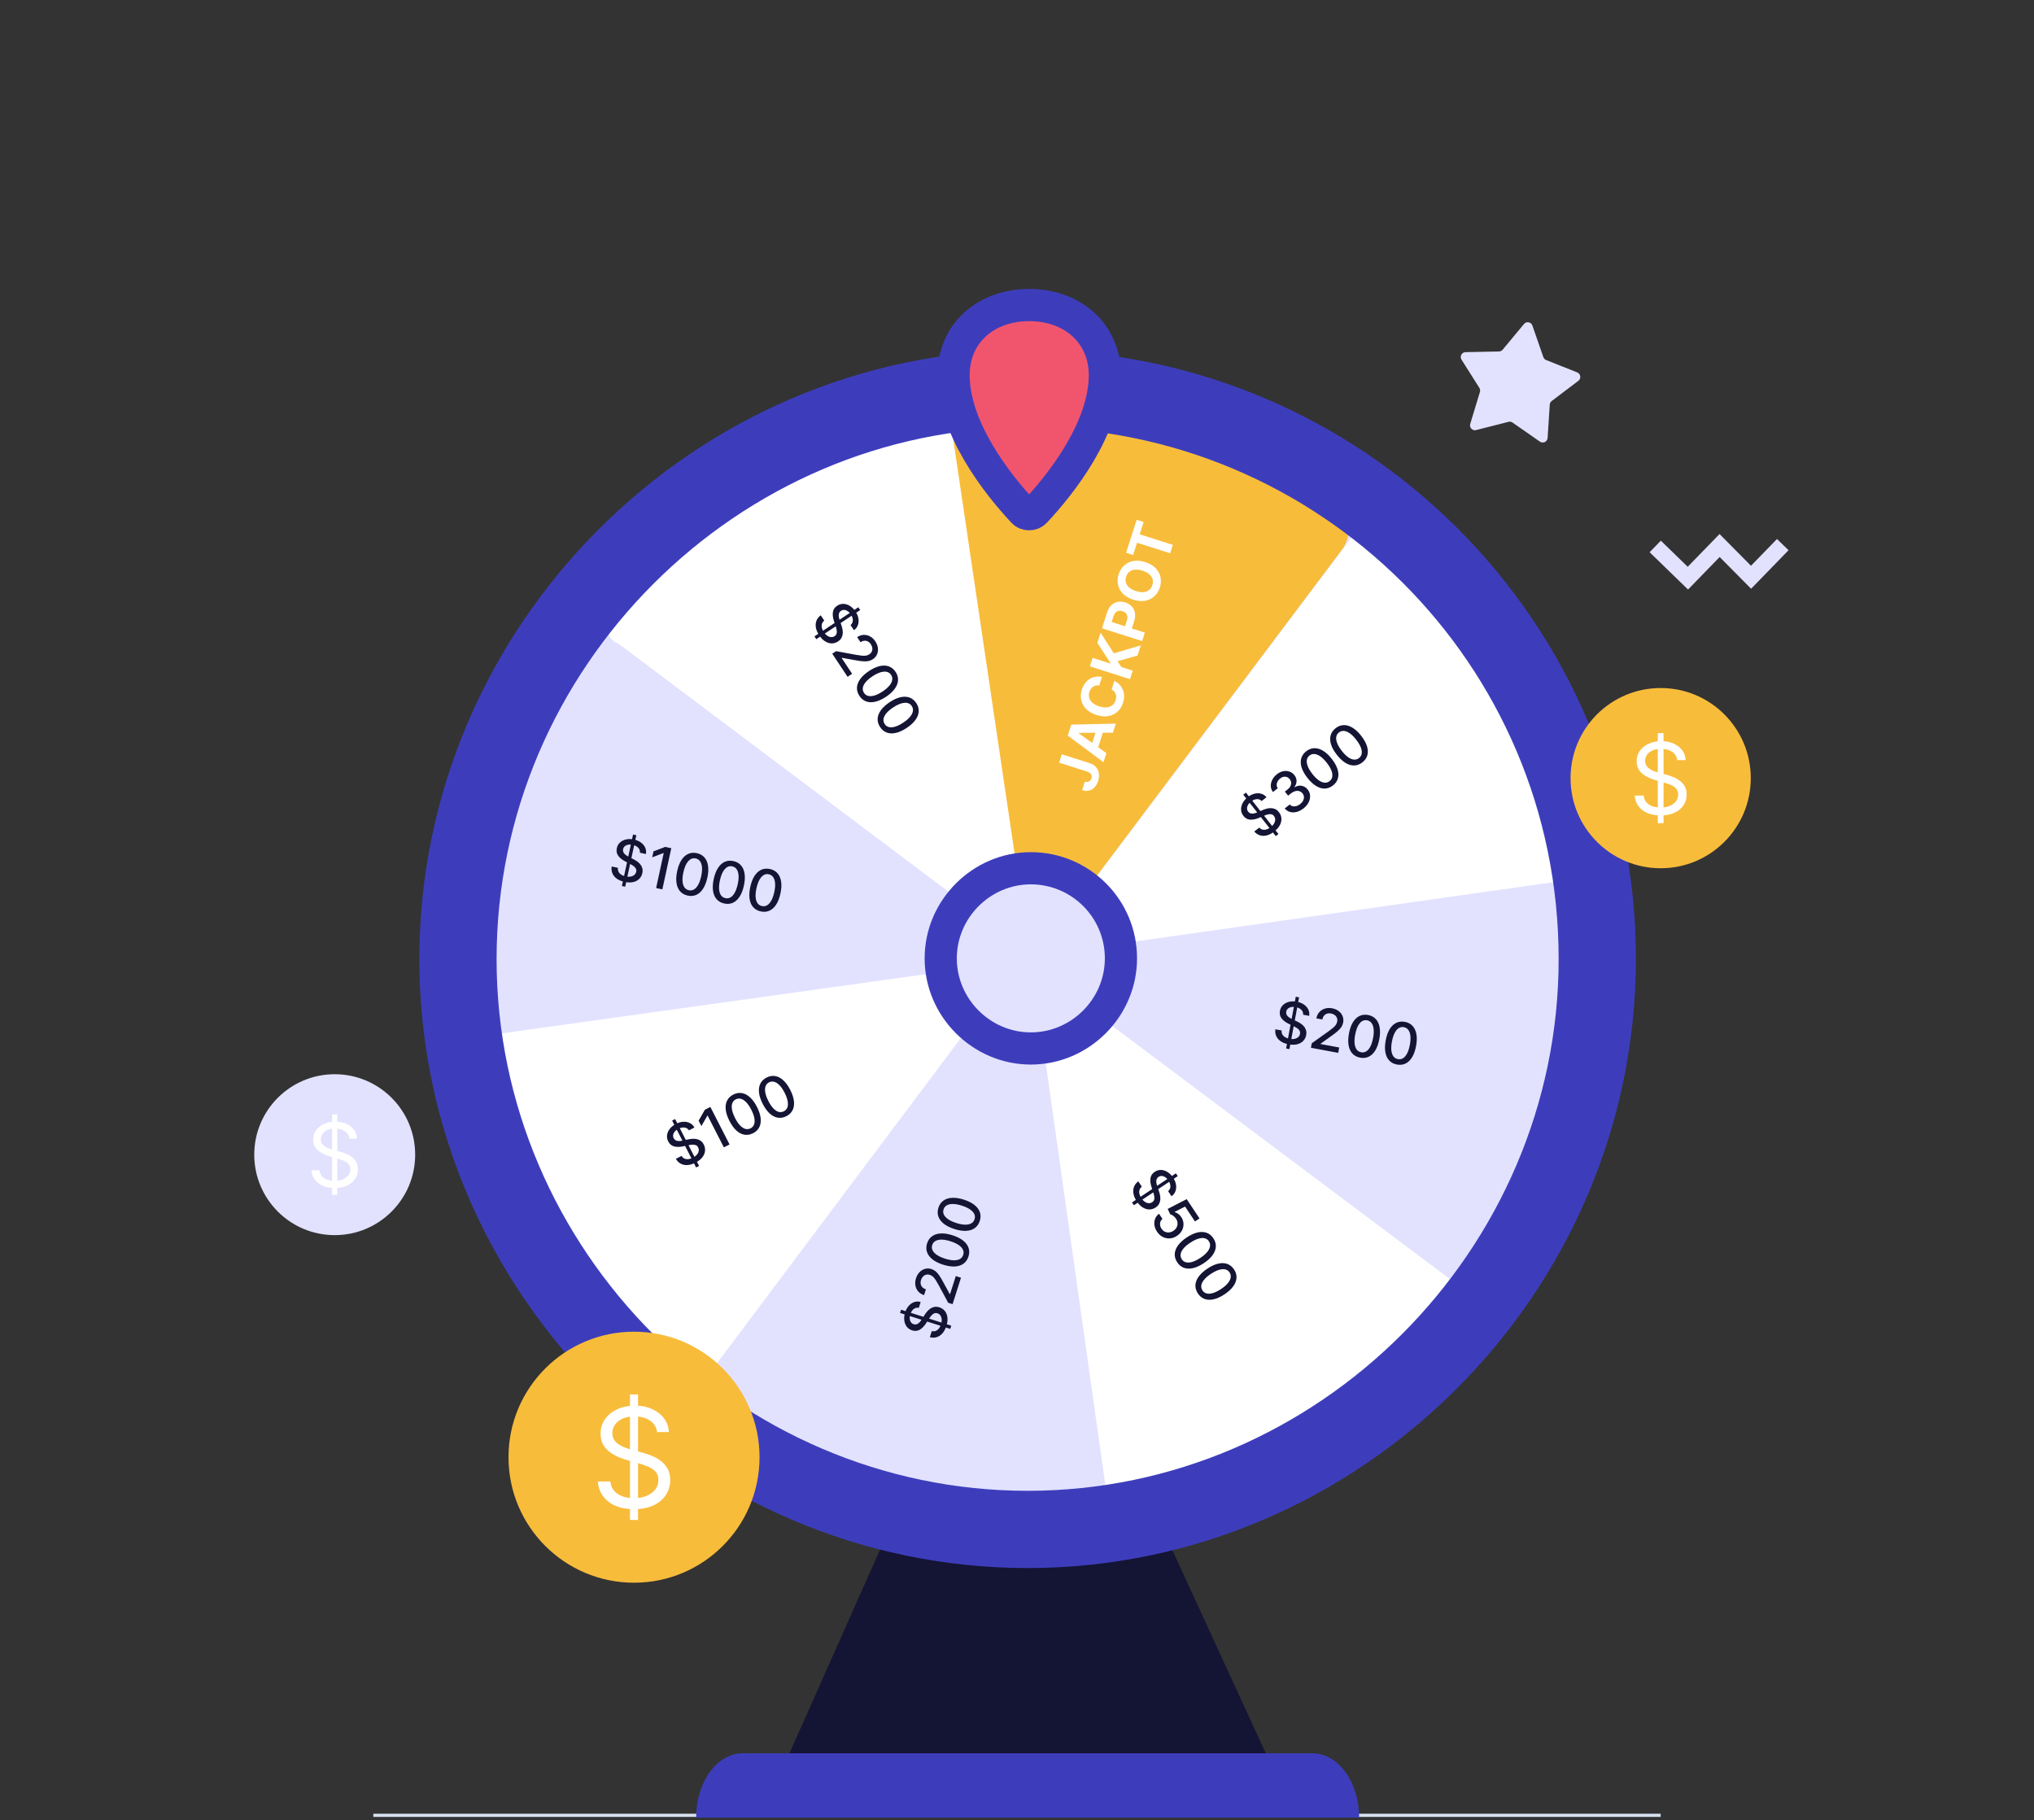
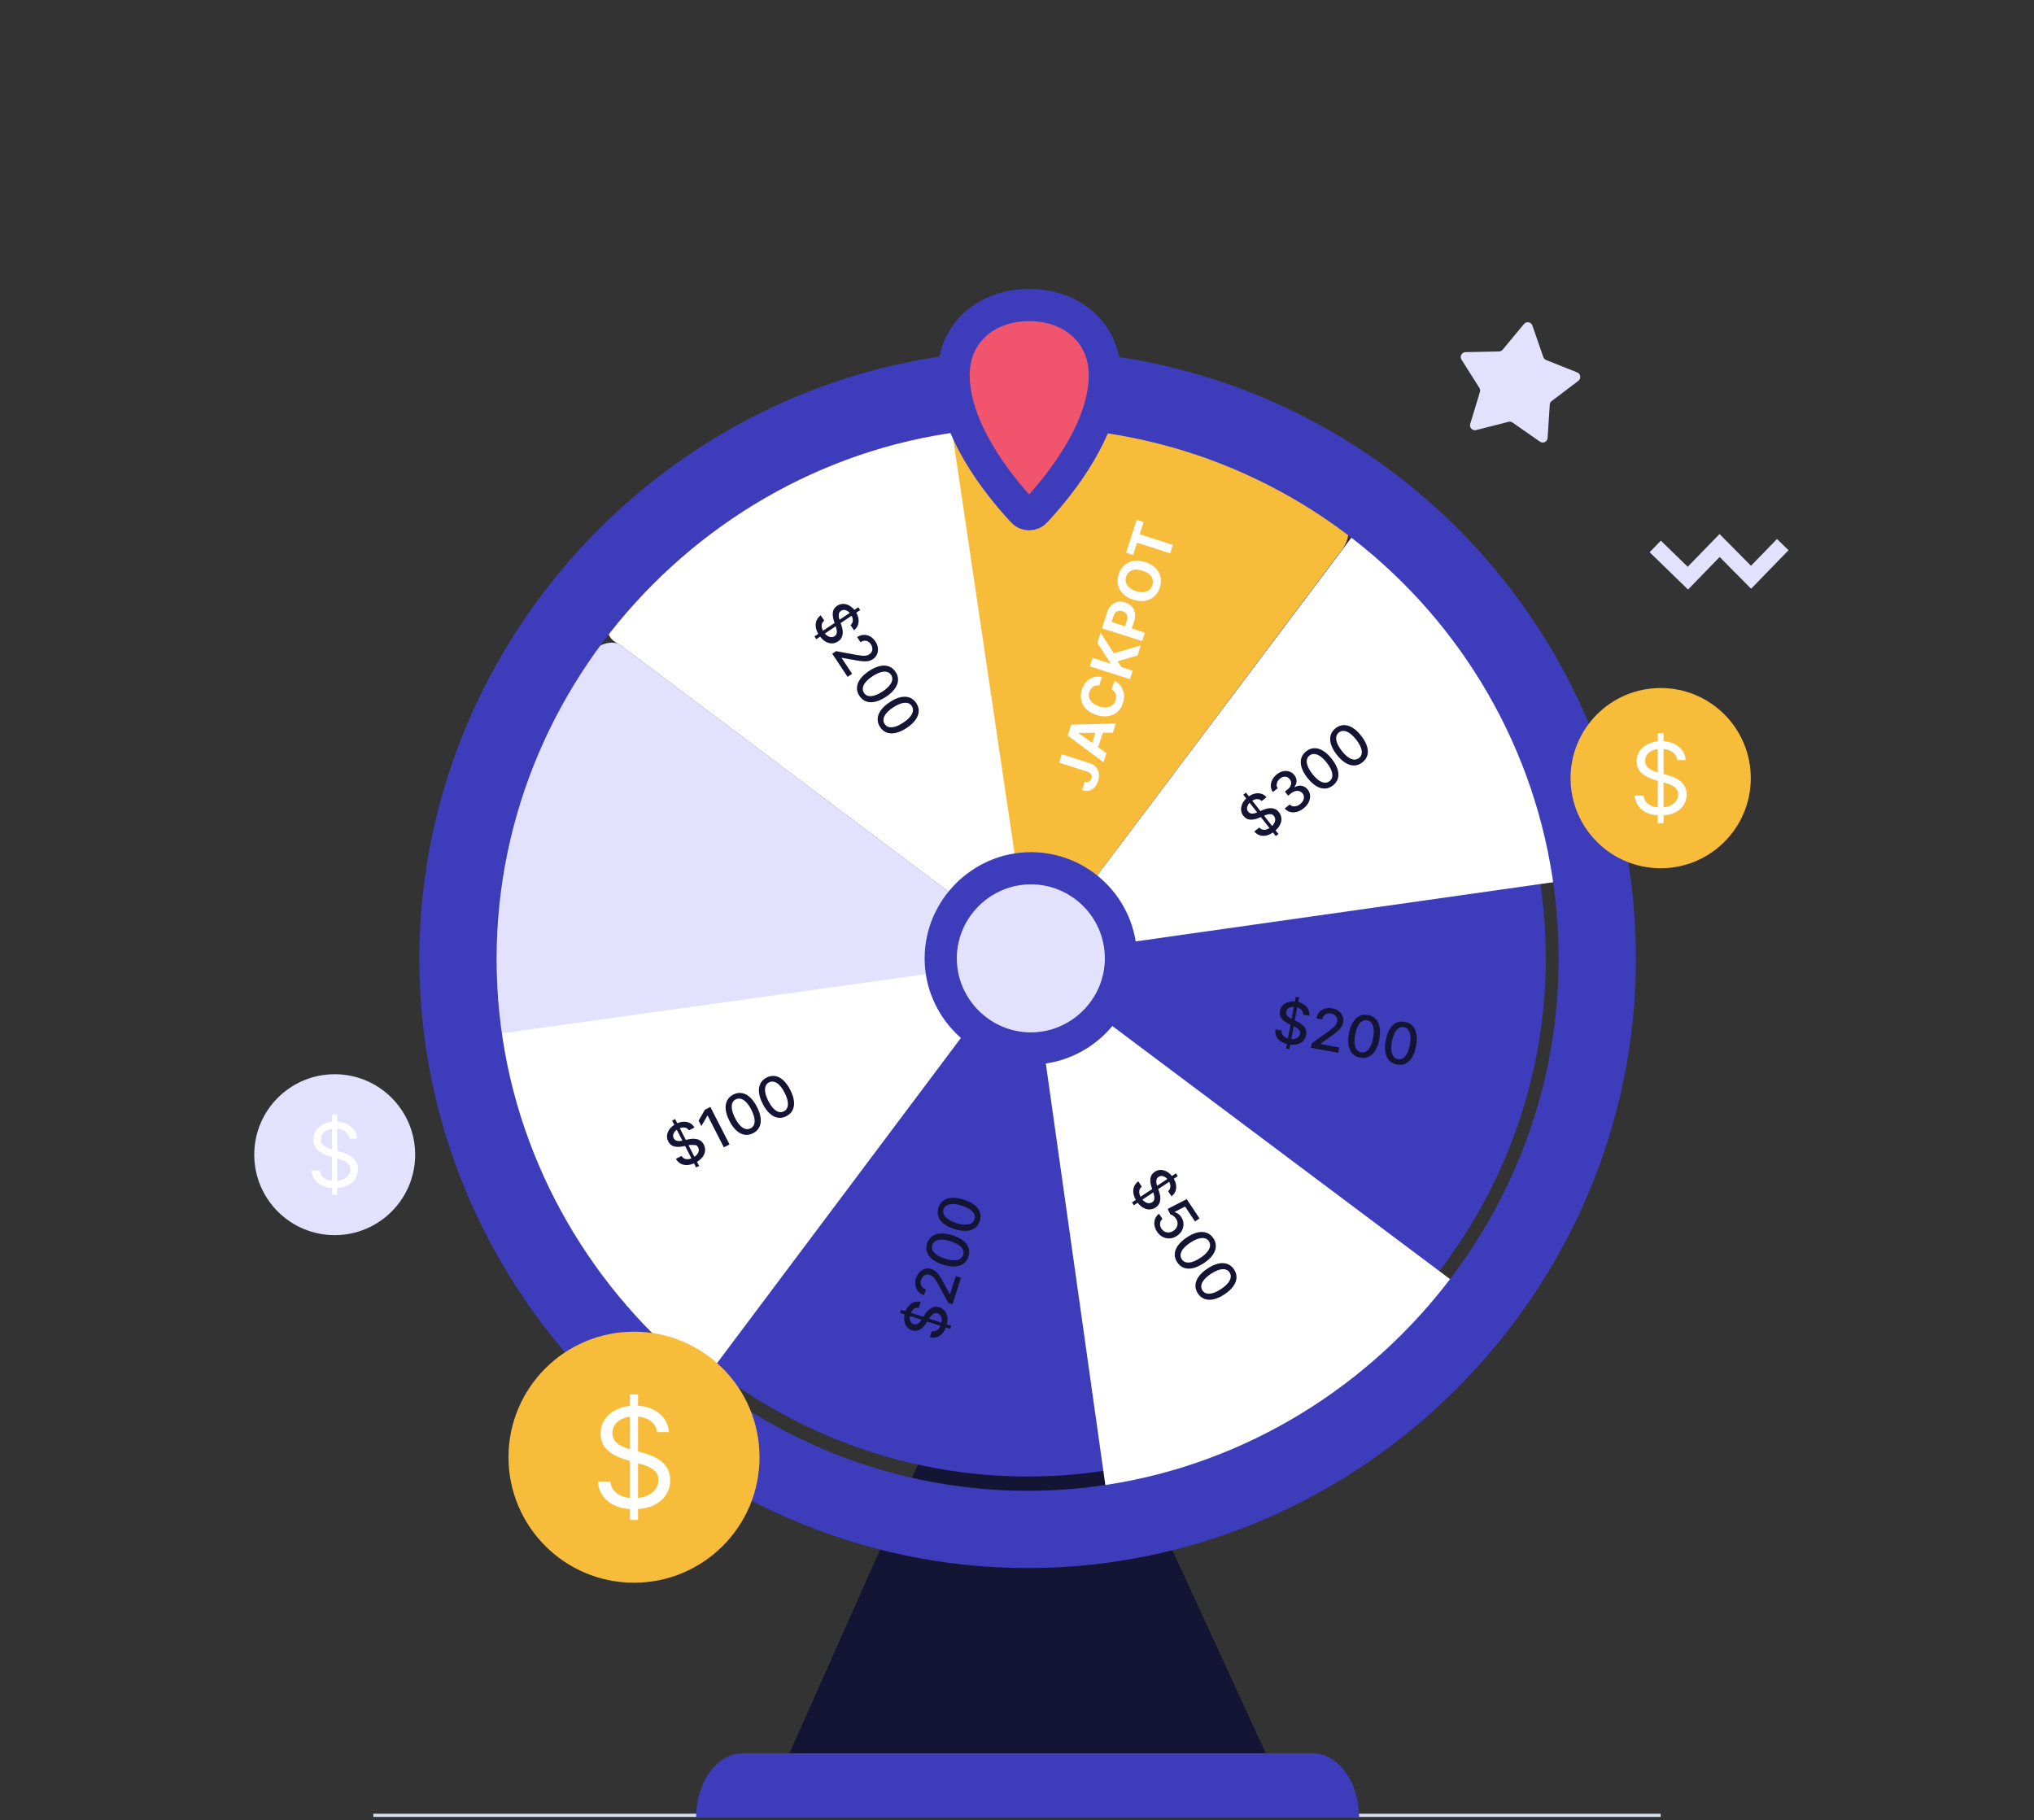
<svg xmlns="http://www.w3.org/2000/svg" width="704" height="630" viewBox="0 0 704 630" fill="none">
  <rect x="0" y="0" width="704" height="630" fill="#333333" stroke="none" />
  <g clip-path="url(#clip0_1510_72615)">
    <rect x="129.215" y="627.76" width="445.57" height="1.114" fill="#D4DFEE" />
    <path fill-rule="evenodd" clip-rule="evenodd" d="M438.105 606.848L393.548 509.949L358.588 487.658L317.801 506.704L273.244 606.848H438.105Z" fill="#141434" />
    <path fill-rule="evenodd" clip-rule="evenodd" d="M535.016 331.709C535.016 231.901 453.922 152.367 355.674 152.367C257.426 152.367 176.332 233.461 176.332 331.709C176.332 429.957 257.426 511.051 355.674 511.051C453.922 511.051 535.016 429.957 535.016 331.709Z" fill="#3D3DBC" />
-     <path fill-rule="evenodd" clip-rule="evenodd" d="M551.392 332.266C551.392 223.469 462.995 136.772 355.898 136.772C248.801 136.772 160.404 225.169 160.404 332.266C160.404 439.362 248.801 527.76 355.898 527.76C462.995 527.76 551.392 439.362 551.392 332.266Z" fill="#E2E2FF" />
    <path d="M454.25 606.848H257.101C248.157 606.848 240.941 616.796 240.941 629.127H470.41C470.41 616.796 463.194 606.848 454.25 606.848Z" fill="#3D3DBC" />
    <path fill-rule="evenodd" clip-rule="evenodd" d="M355.323 328.942L335.067 335.608L168.536 359.557C122.164 366.355 190.257 212.519 214.283 222.945L355.323 328.942Z" fill="#E2E2FF" />
    <path fill-rule="evenodd" clip-rule="evenodd" d="M355.324 328.942L355.324 315L329.722 146.798C283.35 153.596 190.259 212.519 214.285 222.945L355.324 328.942Z" fill="white" />
    <path fill-rule="evenodd" clip-rule="evenodd" d="M352.484 332.72L172.102 357.886C178.733 404.648 205.809 449.781 243.393 478.19L352.484 332.72Z" fill="white" />
    <path fill-rule="evenodd" clip-rule="evenodd" d="M357.223 334.409L382.633 514.392C428.94 507.825 474.29 480.619 502.379 443.101L357.208 334.3L357.223 334.409Z" fill="white" />
    <path fill-rule="evenodd" clip-rule="evenodd" d="M542.024 304.716L529.113 261.532C516.937 231.978 495.726 201.991 470.075 183L358.944 330.679L542.024 304.716Z" fill="white" />
    <path fill-rule="evenodd" clip-rule="evenodd" d="M327.827 137.886C368.485 125.633 482.886 160.165 464.93 189.641L358.944 330.678L354.561 318.342L327.827 137.886Z" fill="#F8BC3B" />
    <path fill-rule="evenodd" clip-rule="evenodd" d="M393.548 331.709C393.548 311.251 376.927 294.949 356.789 294.949C336.651 294.949 320.029 311.571 320.029 331.709C320.029 351.847 336.651 368.468 356.789 368.468C376.927 368.468 393.548 351.847 393.548 331.709Z" fill="#3D3DBC" />
    <path fill-rule="evenodd" clip-rule="evenodd" d="M382.408 331.709C382.408 317.451 370.824 306.089 356.788 306.089C342.753 306.089 331.168 317.673 331.168 331.709C331.168 345.744 342.753 357.329 356.788 357.329C370.824 357.329 382.408 345.744 382.408 331.709Z" fill="#E2E2FF" />
    <path d="M355.674 134.544C463.688 134.544 552.839 222.096 552.839 331.956C552.839 440.058 463.612 529.367 355.674 529.367C247.737 529.367 158.51 440.058 158.51 331.956C158.51 223.853 247.737 134.544 355.674 134.544Z" stroke="#3D3DBC" stroke-width="26.734" />
    <path d="M354.153 177.151L354.139 177.135L354.124 177.12C349.67 172.353 343.57 165.097 338.613 156.63C333.619 148.103 330.054 138.805 330.054 129.84C330.054 115.33 341.22 105.582 356.231 105.582C371.234 105.582 382.408 115.383 382.408 129.84C382.408 138.8 378.832 148.096 373.824 156.625C368.854 165.09 362.741 172.346 358.283 177.116C357.174 178.299 355.16 178.245 354.153 177.151Z" fill="#F1556E" stroke="#3D3DBC" stroke-width="11.139" />
    <path d="M281.891 220.266L297.079 210.186L297.725 211.159L282.537 221.238L281.891 220.266ZM294.388 216.356C294.908 215.92 295.17 215.37 295.174 214.707C295.182 214.041 294.955 213.359 294.493 212.663C294.162 212.165 293.797 211.786 293.397 211.527C293.001 211.266 292.6 211.125 292.193 211.104C291.793 211.085 291.421 211.19 291.077 211.418C290.788 211.61 290.584 211.842 290.463 212.116C290.346 212.393 290.289 212.69 290.294 213.006C290.305 213.323 290.348 213.642 290.424 213.962C290.504 214.28 290.592 214.577 290.691 214.853L291.17 216.245C291.332 216.695 291.467 217.178 291.575 217.693C291.683 218.208 291.721 218.727 291.687 219.251C291.653 219.775 291.511 220.274 291.261 220.747C291.014 221.225 290.617 221.644 290.071 222.007C289.383 222.463 288.654 222.691 287.884 222.689C287.116 222.692 286.355 222.459 285.6 221.991C284.848 221.528 284.157 220.821 283.527 219.872C282.924 218.962 282.546 218.079 282.393 217.223C282.241 216.367 282.305 215.576 282.586 214.848C282.871 214.118 283.366 213.49 284.071 212.965L285.292 214.804C284.876 215.131 284.605 215.517 284.478 215.96C284.357 216.405 284.355 216.87 284.473 217.356C284.597 217.844 284.815 218.323 285.127 218.793C285.471 219.311 285.858 219.718 286.288 220.014C286.724 220.311 287.166 220.479 287.614 220.518C288.065 220.555 288.489 220.442 288.884 220.18C289.244 219.941 289.471 219.642 289.564 219.284C289.659 218.93 289.667 218.53 289.586 218.082C289.508 217.638 289.382 217.16 289.208 216.649L288.646 214.954C288.266 213.805 288.144 212.775 288.28 211.864C288.419 210.957 288.911 210.223 289.758 209.662C290.458 209.197 291.195 208.981 291.969 209.014C292.743 209.048 293.489 209.293 294.209 209.75C294.932 210.204 295.564 210.839 296.104 211.654C296.65 212.476 296.988 213.298 297.116 214.118C297.247 214.943 297.181 215.705 296.916 216.405C296.655 217.102 296.204 217.675 295.562 218.124L294.388 216.356ZM288.057 226.26L289.386 225.378L296.374 226.662C297.128 226.794 297.774 226.887 298.311 226.941C298.854 226.996 299.332 226.99 299.742 226.922C300.153 226.854 300.537 226.703 300.893 226.466C301.296 226.199 301.581 225.873 301.748 225.489C301.919 225.102 301.974 224.692 301.914 224.259C301.859 223.823 301.694 223.399 301.421 222.988C301.133 222.553 300.792 222.232 300.399 222.026C300.005 221.82 299.589 221.737 299.149 221.778C298.709 221.82 298.272 221.985 297.837 222.273L296.675 220.523C297.415 220.032 298.174 219.773 298.954 219.746C299.733 219.719 300.472 219.901 301.17 220.292C301.873 220.68 302.474 221.252 302.976 222.008C303.482 222.771 303.776 223.544 303.858 224.328C303.945 225.113 303.837 225.843 303.533 226.517C303.233 227.189 302.756 227.742 302.104 228.175C301.653 228.474 301.155 228.682 300.611 228.798C300.07 228.918 299.397 228.946 298.591 228.883C297.789 228.816 296.767 228.663 295.525 228.422L291.395 227.685L291.306 227.744L294.936 233.214L293.364 234.257L288.057 226.26ZM297.462 240.869C296.844 239.929 296.559 238.964 296.609 237.974C296.658 236.984 297.035 236.002 297.739 235.028C298.443 234.054 299.455 233.129 300.776 232.252C302.093 231.378 303.335 230.807 304.502 230.54C305.672 230.277 306.722 230.314 307.654 230.653C308.588 230.996 309.363 231.632 309.98 232.562C310.597 233.491 310.878 234.452 310.825 235.445C310.776 236.435 310.401 237.416 309.701 238.387C309.008 239.36 308.003 240.283 306.686 241.157C305.361 242.037 304.113 242.611 302.942 242.881C301.775 243.149 300.724 243.114 299.788 242.778C298.857 242.439 298.081 241.803 297.462 240.869ZM299.046 239.818C299.592 240.641 300.42 241.017 301.53 240.947C302.642 240.881 303.958 240.344 305.477 239.336C306.486 238.667 307.267 237.994 307.821 237.319C308.382 236.644 308.711 235.99 308.809 235.356C308.913 234.723 308.785 234.135 308.426 233.593C307.882 232.775 307.052 232.4 305.936 232.468C304.819 232.537 303.502 233.072 301.985 234.074C300.972 234.746 300.185 235.419 299.624 236.093C299.07 236.768 298.743 237.421 298.643 238.052C298.547 238.68 298.681 239.268 299.046 239.818ZM304.619 251.653C304.001 250.713 303.716 249.748 303.766 248.759C303.815 247.769 304.192 246.787 304.896 245.813C305.599 244.838 306.612 243.913 307.933 243.036C309.25 242.162 310.492 241.592 311.659 241.324C312.828 241.061 313.879 241.098 314.81 241.437C315.744 241.78 316.52 242.417 317.137 243.346C317.753 244.275 318.035 245.237 317.982 246.229C317.932 247.219 317.558 248.2 316.858 249.171C316.165 250.144 315.159 251.067 313.842 251.941C312.517 252.821 311.269 253.395 310.099 253.665C308.932 253.933 307.88 253.898 306.945 253.562C306.014 253.223 305.238 252.587 304.619 251.653ZM306.203 250.602C306.749 251.425 307.577 251.801 308.687 251.731C309.799 251.665 311.115 251.128 312.634 250.12C313.642 249.451 314.424 248.778 314.978 248.103C315.539 247.429 315.868 246.774 315.966 246.14C316.07 245.507 315.942 244.919 315.582 244.378C315.039 243.559 314.209 243.184 313.092 243.253C311.976 243.321 310.659 243.856 309.141 244.858C308.129 245.53 307.342 246.203 306.781 246.877C306.227 247.553 305.9 248.205 305.8 248.836C305.704 249.464 305.838 250.052 306.203 250.602Z" fill="#141434" />
    <path d="M391.807 416.191L406.995 406.112L407.641 407.085L392.453 417.164L391.807 416.191ZM404.304 412.282C404.824 411.846 405.086 411.296 405.09 410.632C405.098 409.966 404.871 409.285 404.409 408.589C404.078 408.091 403.713 407.712 403.313 407.453C402.917 407.192 402.516 407.051 402.109 407.03C401.709 407.011 401.337 407.115 400.993 407.344C400.704 407.535 400.5 407.768 400.379 408.042C400.262 408.319 400.205 408.616 400.21 408.932C400.221 409.249 400.264 409.568 400.34 409.888C400.42 410.205 400.508 410.502 400.607 410.779L401.086 412.17C401.248 412.621 401.383 413.104 401.491 413.619C401.6 414.134 401.637 414.653 401.603 415.177C401.569 415.701 401.427 416.2 401.177 416.673C400.93 417.15 400.533 417.57 399.987 417.932C399.299 418.389 398.57 418.617 397.8 418.615C397.032 418.617 396.271 418.385 395.516 417.917C394.764 417.454 394.073 416.747 393.443 415.798C392.84 414.888 392.462 414.005 392.309 413.149C392.157 412.293 392.221 411.501 392.502 410.774C392.787 410.044 393.282 409.416 393.987 408.891L395.208 410.73C394.792 411.057 394.521 411.442 394.394 411.886C394.273 412.33 394.271 412.796 394.389 413.282C394.513 413.769 394.731 414.248 395.043 414.719C395.387 415.237 395.774 415.644 396.204 415.94C396.64 416.237 397.082 416.405 397.53 416.444C397.981 416.481 398.405 416.368 398.8 416.105C399.16 415.866 399.387 415.568 399.48 415.21C399.575 414.856 399.583 414.455 399.502 414.008C399.424 413.564 399.298 413.086 399.124 412.575L398.563 410.879C398.182 409.731 398.06 408.701 398.196 407.79C398.335 406.883 398.827 406.149 399.674 405.587C400.374 405.123 401.111 404.907 401.885 404.94C402.659 404.973 403.405 405.219 404.125 405.676C404.848 406.13 405.48 406.765 406.02 407.579C406.566 408.402 406.904 409.224 407.032 410.044C407.163 410.869 407.097 411.631 406.832 412.331C406.571 413.028 406.12 413.601 405.478 414.05L404.304 412.282ZM400.468 426.306C399.975 425.563 399.674 424.8 399.565 424.017C399.462 423.237 399.546 422.503 399.814 421.818C400.083 421.133 400.532 420.564 401.161 420.113L402.342 421.892C401.849 422.282 401.573 422.799 401.515 423.441C401.457 424.083 401.622 424.697 402.011 425.283C402.321 425.749 402.702 426.092 403.154 426.31C403.613 426.529 404.101 426.616 404.617 426.57C405.136 426.527 405.638 426.345 406.125 426.022C406.619 425.694 406.989 425.294 407.235 424.824C407.481 424.353 407.59 423.856 407.562 423.333C407.537 422.814 407.366 422.312 407.05 421.827C406.806 421.46 406.497 421.132 406.124 420.844C405.751 420.556 405.385 420.366 405.027 420.273L404.162 418.429L410.737 415.048L415.171 421.728L413.598 422.771L410.177 417.616L406.522 419.486L406.569 419.557C406.956 419.642 407.356 419.829 407.77 420.119C408.187 420.412 408.545 420.784 408.844 421.235C409.335 421.974 409.596 422.75 409.627 423.561C409.661 424.376 409.484 425.151 409.095 425.888C408.713 426.626 408.127 427.254 407.338 427.772C406.553 428.298 405.733 428.586 404.877 428.636C404.024 428.689 403.209 428.518 402.433 428.121C401.664 427.726 401.009 427.121 400.468 426.306ZM407.454 436.909C406.836 435.969 406.551 435.004 406.601 434.014C406.65 433.024 407.027 432.042 407.731 431.068C408.434 430.094 409.447 429.169 410.768 428.292C412.085 427.418 413.327 426.847 414.494 426.58C415.664 426.317 416.714 426.354 417.645 426.693C418.579 427.036 419.355 427.672 419.972 428.602C420.589 429.531 420.87 430.492 420.817 431.485C420.767 432.475 420.393 433.456 419.693 434.427C419 435.4 417.995 436.323 416.677 437.197C415.352 438.077 414.105 438.651 412.934 438.921C411.767 439.189 410.715 439.154 409.78 438.818C408.849 438.479 408.073 437.843 407.454 436.909ZM409.038 435.858C409.584 436.681 410.412 437.057 411.522 436.987C412.634 436.921 413.95 436.384 415.469 435.376C416.477 434.707 417.259 434.034 417.813 433.359C418.374 432.684 418.703 432.03 418.801 431.396C418.905 430.763 418.777 430.175 418.417 429.633C417.874 428.815 417.044 428.44 415.927 428.508C414.811 428.577 413.494 429.112 411.976 430.114C410.964 430.786 410.177 431.459 409.616 432.133C409.062 432.808 408.735 433.461 408.635 434.092C408.539 434.72 408.673 435.308 409.038 435.858ZM414.611 447.693C413.992 446.753 413.708 445.788 413.758 444.799C413.807 443.809 414.184 442.827 414.887 441.853C415.591 440.878 416.604 439.953 417.925 439.076C419.242 438.202 420.484 437.632 421.651 437.364C422.82 437.101 423.871 437.138 424.802 437.477C425.736 437.82 426.512 438.457 427.128 439.386C427.745 440.315 428.027 441.276 427.974 442.269C427.924 443.259 427.549 444.24 426.85 445.211C426.156 446.184 425.151 447.107 423.834 447.981C422.509 448.861 421.261 449.435 420.09 449.705C418.923 449.973 417.872 449.938 416.937 449.602C416.005 449.263 415.23 448.627 414.611 447.693ZM416.195 446.642C416.74 447.465 417.568 447.841 418.678 447.771C419.791 447.705 421.107 447.168 422.626 446.16C423.634 445.491 424.416 444.818 424.97 444.143C425.531 443.469 425.86 442.814 425.957 442.18C426.061 441.547 425.934 440.959 425.574 440.418C425.031 439.599 424.201 439.224 423.084 439.293C421.968 439.361 420.651 439.896 419.133 440.898C418.121 441.57 417.334 442.243 416.773 442.917C416.219 443.593 415.891 444.245 415.791 444.876C415.695 445.504 415.83 446.092 416.195 446.642Z" fill="#141434" />
    <path d="M328.893 459.956L311.523 454.432L311.876 453.319L329.247 458.843L328.893 459.956ZM318.017 452.664C317.352 452.532 316.759 452.673 316.239 453.085C315.715 453.496 315.327 454.1 315.073 454.896C314.892 455.466 314.826 455.988 314.874 456.462C314.918 456.934 315.06 457.335 315.299 457.665C315.534 457.989 315.849 458.213 316.242 458.339C316.573 458.444 316.882 458.457 317.171 458.38C317.461 458.298 317.728 458.156 317.971 457.954C318.211 457.747 318.433 457.513 318.635 457.254C318.832 456.993 319.008 456.737 319.162 456.488L319.947 455.243C320.196 454.834 320.488 454.426 320.821 454.019C321.155 453.612 321.537 453.258 321.966 452.956C322.396 452.654 322.874 452.453 323.399 452.351C323.926 452.244 324.502 452.29 325.126 452.489C325.913 452.739 326.547 453.165 327.028 453.766C327.511 454.363 327.807 455.102 327.915 455.983C328.025 456.86 327.907 457.841 327.562 458.927C327.231 459.967 326.779 460.815 326.208 461.47C325.636 462.125 324.978 462.571 324.235 462.808C323.488 463.044 322.689 463.051 321.838 462.83L322.506 460.726C323.022 460.845 323.492 460.816 323.917 460.637C324.339 460.453 324.703 460.162 325.008 459.766C325.311 459.364 325.547 458.894 325.718 458.356C325.907 457.763 325.982 457.207 325.943 456.686C325.901 456.16 325.755 455.71 325.505 455.337C325.251 454.962 324.898 454.703 324.445 454.559C324.034 454.428 323.659 454.438 323.322 454.59C322.986 454.737 322.669 454.983 322.371 455.326C322.074 455.665 321.78 456.062 321.491 456.518L320.521 458.018C319.864 459.034 319.138 459.775 318.343 460.239C317.549 460.699 316.668 460.775 315.7 460.467C314.899 460.213 314.27 459.773 313.81 459.149C313.351 458.525 313.075 457.79 312.98 456.943C312.882 456.094 312.98 455.204 313.277 454.272C313.576 453.331 314.005 452.554 314.564 451.94C315.124 451.321 315.76 450.895 316.472 450.663C317.178 450.43 317.908 450.423 318.66 450.642L318.017 452.664ZM329.703 451.395L328.183 450.911L324.806 444.66C324.437 443.989 324.105 443.428 323.81 442.976C323.513 442.518 323.209 442.149 322.899 441.871C322.588 441.594 322.23 441.39 321.823 441.26C321.361 441.114 320.929 441.096 320.525 441.206C320.117 441.316 319.762 441.529 319.462 441.847C319.157 442.164 318.93 442.557 318.78 443.027C318.622 443.525 318.586 443.992 318.671 444.427C318.757 444.863 318.953 445.239 319.261 445.556C319.569 445.873 319.971 446.111 320.469 446.269L319.832 448.271C318.987 448.002 318.309 447.572 317.799 446.982C317.29 446.391 316.969 445.702 316.836 444.912C316.699 444.121 316.768 443.294 317.043 442.43C317.32 441.557 317.739 440.843 318.299 440.289C318.855 439.729 319.492 439.356 320.208 439.171C320.92 438.984 321.65 439.009 322.396 439.246C322.912 439.41 323.385 439.668 323.816 440.019C324.249 440.366 324.693 440.873 325.148 441.541C325.599 442.207 326.119 443.1 326.71 444.219L328.722 447.9L328.824 447.932L330.813 441.676L332.611 442.248L329.703 451.395ZM335.198 434.912C334.853 435.982 334.279 436.808 333.476 437.39C332.674 437.972 331.672 438.293 330.472 438.355C329.272 438.417 327.917 438.207 326.406 437.727C324.899 437.248 323.676 436.637 322.737 435.895C321.799 435.148 321.17 434.306 320.851 433.368C320.533 432.425 320.543 431.422 320.881 430.359C321.219 429.296 321.792 428.474 322.599 427.894C323.401 427.312 324.401 426.99 325.596 426.927C326.789 426.858 328.138 427.063 329.644 427.542C331.16 428.024 332.39 428.636 333.334 429.38C334.273 430.122 334.905 430.963 335.229 431.903C335.548 432.841 335.538 433.844 335.198 434.912ZM333.387 434.335C333.686 433.395 333.46 432.513 332.71 431.692C331.962 430.866 330.719 430.177 328.982 429.625C327.829 429.258 326.815 429.07 325.941 429.061C325.064 429.047 324.348 429.2 323.792 429.521C323.234 429.837 322.856 430.304 322.659 430.924C322.361 431.861 322.589 432.742 323.342 433.57C324.095 434.397 325.337 435.088 327.068 435.644C328.226 436.012 329.244 436.203 330.121 436.218C330.994 436.227 331.708 436.073 332.262 435.756C332.812 435.438 333.187 434.964 333.387 434.335ZM339.121 422.577C338.775 423.648 338.201 424.474 337.399 425.056C336.596 425.637 335.595 425.959 334.394 426.021C333.194 426.082 331.839 425.873 330.328 425.393C328.822 424.913 327.599 424.303 326.659 423.561C325.721 422.814 325.092 421.972 324.773 421.033C324.455 420.091 324.465 419.088 324.803 418.025C325.141 416.962 325.714 416.14 326.521 415.56C327.324 414.978 328.323 414.656 329.518 414.593C330.711 414.524 332.06 414.729 333.567 415.208C335.082 415.689 336.312 416.302 337.256 417.046C338.195 417.788 338.827 418.629 339.151 419.568C339.47 420.507 339.46 421.51 339.121 422.577ZM337.309 422.001C337.608 421.06 337.383 420.179 336.633 419.358C335.884 418.532 334.641 417.843 332.904 417.291C331.751 416.924 330.737 416.736 329.863 416.727C328.986 416.712 328.27 416.866 327.715 417.187C327.156 417.503 326.778 417.97 326.581 418.59C326.283 419.526 326.511 420.408 327.264 421.235C328.017 422.063 329.259 422.754 330.99 423.309C332.148 423.678 333.166 423.869 334.043 423.884C334.917 423.893 335.631 423.739 336.185 423.422C336.734 423.104 337.109 422.63 337.309 422.001Z" fill="#141434" />
-     <path d="M215.247 306.66L219.109 288.846L220.251 289.093L216.388 306.907L215.247 306.66ZM221.481 295.145C221.55 294.47 221.354 293.893 220.895 293.415C220.436 292.932 219.798 292.602 218.982 292.425C218.397 292.298 217.872 292.281 217.405 292.374C216.939 292.462 216.553 292.641 216.247 292.91C215.946 293.175 215.752 293.509 215.665 293.913C215.591 294.251 215.607 294.561 215.711 294.841C215.82 295.122 215.987 295.374 216.21 295.598C216.439 295.817 216.693 296.015 216.97 296.192C217.248 296.364 217.519 296.515 217.783 296.645L219.096 297.309C219.526 297.519 219.96 297.771 220.396 298.064C220.833 298.358 221.222 298.705 221.563 299.104C221.903 299.503 222.149 299.96 222.3 300.473C222.456 300.988 222.464 301.565 222.325 302.206C222.15 303.013 221.786 303.684 221.233 304.22C220.684 304.757 219.976 305.121 219.109 305.311C218.247 305.503 217.259 305.478 216.145 305.237C215.078 305.006 214.192 304.636 213.486 304.129C212.78 303.621 212.274 303.009 211.968 302.291C211.663 301.57 211.581 300.774 211.72 299.906L213.878 300.374C213.808 300.898 213.882 301.363 214.1 301.77C214.323 302.173 214.646 302.508 215.069 302.774C215.498 303.037 215.988 303.229 216.54 303.348C217.148 303.48 217.709 303.502 218.224 303.415C218.744 303.323 219.178 303.136 219.526 302.852C219.875 302.563 220.1 302.187 220.201 301.723C220.292 301.301 220.246 300.929 220.063 300.608C219.885 300.287 219.611 299.995 219.241 299.73C218.876 299.466 218.452 299.212 217.971 298.967L216.387 298.142C215.313 297.584 214.508 296.931 213.97 296.183C213.438 295.436 213.279 294.566 213.494 293.573C213.672 292.752 214.05 292.084 214.629 291.568C215.207 291.052 215.913 290.708 216.747 290.534C217.582 290.355 218.478 290.37 219.433 290.577C220.398 290.786 221.213 291.14 221.877 291.639C222.546 292.138 223.029 292.731 223.327 293.418C223.626 294.099 223.702 294.825 223.555 295.595L221.481 295.145ZM232.343 293.58L229.253 307.831L227.096 307.364L229.718 295.27L229.634 295.252L225.742 296.739L226.189 294.679L230.248 293.126L232.343 293.58ZM238.018 309.98C236.919 309.737 236.043 309.243 235.388 308.499C234.734 307.755 234.319 306.788 234.145 305.599C233.97 304.41 234.051 303.041 234.387 301.491C234.722 299.947 235.214 298.672 235.865 297.666C236.52 296.662 237.299 295.957 238.203 295.55C239.112 295.145 240.111 295.061 241.202 295.297C242.292 295.534 243.164 296.026 243.817 296.775C244.472 297.519 244.887 298.484 245.062 299.668C245.244 300.849 245.167 302.211 244.832 303.756C244.495 305.31 244.001 306.592 243.349 307.602C242.699 308.607 241.921 309.315 241.016 309.726C240.112 310.133 239.113 310.217 238.018 309.98ZM238.421 308.122C239.386 308.331 240.242 308.024 240.989 307.2C241.74 306.376 242.309 305.074 242.695 303.293C242.952 302.11 243.043 301.083 242.97 300.212C242.902 299.338 242.682 298.639 242.31 298.117C241.943 297.59 241.442 297.258 240.806 297.12C239.846 296.912 238.989 297.222 238.237 298.049C237.484 298.877 236.913 300.179 236.523 301.955C236.266 303.142 236.171 304.173 236.239 305.048C236.312 305.918 236.533 306.615 236.9 307.136C237.269 307.653 237.776 307.982 238.421 308.122ZM250.667 312.722C249.568 312.479 248.692 311.986 248.037 311.241C247.383 310.497 246.968 309.531 246.794 308.342C246.619 307.153 246.7 305.783 247.036 304.234C247.371 302.689 247.863 301.414 248.514 300.409C249.169 299.405 249.948 298.699 250.852 298.293C251.761 297.888 252.76 297.803 253.85 298.04C254.941 298.276 255.813 298.769 256.466 299.518C257.121 300.262 257.536 301.226 257.711 302.411C257.892 303.591 257.816 304.954 257.481 306.499C257.144 308.053 256.649 309.335 255.998 310.345C255.348 311.35 254.57 312.058 253.665 312.469C252.761 312.875 251.762 312.96 250.667 312.722ZM251.07 310.864C252.035 311.074 252.891 310.766 253.637 309.942C254.389 309.119 254.958 307.817 255.344 306.036C255.601 304.853 255.692 303.826 255.619 302.955C255.551 302.081 255.331 301.382 254.959 300.859C254.592 300.333 254.091 300.001 253.455 299.863C252.495 299.655 251.638 299.964 250.886 300.792C250.133 301.62 249.562 302.921 249.172 304.697C248.915 305.885 248.82 306.916 248.888 307.79C248.961 308.661 249.182 309.357 249.549 309.879C249.918 310.396 250.425 310.725 251.07 310.864ZM263.316 315.465C262.217 315.222 261.341 314.728 260.686 313.984C260.031 313.24 259.617 312.273 259.442 311.084C259.268 309.895 259.349 308.526 259.685 306.977C260.02 305.432 260.512 304.157 261.163 303.152C261.817 302.147 262.597 301.442 263.501 301.036C264.41 300.631 265.409 300.546 266.499 300.782C267.59 301.019 268.461 301.511 269.115 302.26C269.77 303.005 270.185 303.969 270.36 305.153C270.541 306.334 270.464 307.697 270.129 309.241C269.792 310.796 269.298 312.078 268.647 313.087C267.997 314.093 267.219 314.801 266.314 315.212C265.41 315.618 264.411 315.702 263.316 315.465ZM263.719 313.607C264.684 313.816 265.539 313.509 266.286 312.685C267.038 311.862 267.607 310.56 267.993 308.778C268.25 307.595 268.341 306.568 268.268 305.698C268.2 304.823 267.98 304.125 267.607 303.602C267.241 303.076 266.74 302.743 266.104 302.606C265.144 302.397 264.287 302.707 263.535 303.535C262.782 304.362 262.211 305.664 261.821 307.44C261.563 308.628 261.469 309.659 261.536 310.533C261.61 311.404 261.831 312.1 262.198 312.622C262.567 313.139 263.074 313.467 263.719 313.607Z" fill="#141434" />
-     <path d="M240.932 404.088L232.633 387.859L233.673 387.327L241.972 403.556L240.932 404.088ZM238.46 391.229C238.085 390.664 237.568 390.341 236.91 390.262C236.249 390.179 235.546 390.328 234.802 390.708C234.27 390.98 233.852 391.3 233.55 391.668C233.245 392.032 233.06 392.415 232.994 392.817C232.929 393.212 232.991 393.594 233.179 393.961C233.337 394.27 233.545 394.499 233.803 394.65C234.065 394.798 234.354 394.888 234.668 394.919C234.985 394.944 235.307 394.937 235.633 394.898C235.958 394.854 236.263 394.8 236.549 394.733L237.985 394.415C238.451 394.304 238.946 394.224 239.47 394.175C239.994 394.126 240.514 394.148 241.031 394.241C241.548 394.334 242.027 394.531 242.469 394.833C242.916 395.132 243.288 395.574 243.586 396.157C243.962 396.892 244.106 397.642 244.018 398.407C243.933 399.17 243.616 399.9 243.066 400.597C242.52 401.292 241.74 401.899 240.726 402.418C239.754 402.915 238.834 403.191 237.966 403.245C237.099 403.3 236.319 403.146 235.628 402.785C234.935 402.42 234.367 401.857 233.925 401.097L235.89 400.092C236.168 400.542 236.52 400.855 236.946 401.032C237.375 401.202 237.837 401.256 238.333 401.194C238.831 401.126 239.332 400.963 239.835 400.706C240.389 400.423 240.837 400.085 241.179 399.691C241.524 399.291 241.741 398.871 241.83 398.43C241.917 397.986 241.853 397.552 241.637 397.13C241.44 396.745 241.169 396.486 240.824 396.354C240.483 396.219 240.086 396.166 239.632 396.196C239.182 396.223 238.693 396.294 238.166 396.41L236.418 396.776C235.233 397.024 234.196 397.029 233.307 396.791C232.421 396.551 231.747 395.978 231.285 395.074C230.902 394.326 230.771 393.569 230.892 392.804C231.012 392.038 231.34 391.324 231.875 390.661C232.409 389.994 233.111 389.438 233.981 388.993C234.86 388.543 235.715 388.301 236.544 388.266C237.378 388.229 238.128 388.381 238.794 388.723C239.457 389.061 239.975 389.574 240.349 390.263L238.46 391.229ZM245.871 383.137L252.51 396.12L250.545 397.125L244.911 386.107L244.835 386.146L242.766 389.763L241.806 387.886L243.963 384.112L245.871 383.137ZM260.653 392.228C259.649 392.736 258.658 392.91 257.68 392.749C256.702 392.588 255.769 392.102 254.88 391.293C253.992 390.484 253.187 389.373 252.465 387.962C251.746 386.554 251.319 385.256 251.185 384.066C251.055 382.874 251.211 381.835 251.653 380.947C252.1 380.058 252.819 379.36 253.813 378.852C254.806 378.344 255.792 378.173 256.773 378.338C257.751 378.499 258.683 378.982 259.569 379.787C260.457 380.586 261.261 381.689 261.981 383.096C262.705 384.512 263.135 385.817 263.271 387.011C263.405 388.2 263.252 389.241 262.812 390.132C262.37 391.019 261.65 391.718 260.653 392.228ZM259.787 390.535C260.666 390.086 261.134 389.306 261.189 388.195C261.249 387.082 260.864 385.714 260.035 384.091C259.483 383.013 258.904 382.161 258.295 381.534C257.689 380.9 257.076 380.499 256.456 380.331C255.839 380.156 255.241 380.217 254.662 380.513C253.787 380.96 253.321 381.742 253.263 382.86C253.205 383.977 253.588 385.346 254.411 386.967C254.965 388.048 255.545 388.906 256.151 389.54C256.76 390.167 257.372 390.566 257.987 390.736C258.6 390.903 259.2 390.836 259.787 390.535ZM272.176 386.335C271.173 386.843 270.182 387.017 269.204 386.856C268.226 386.695 267.292 386.21 266.404 385.4C265.516 384.591 264.711 383.481 263.989 382.069C263.269 380.662 262.842 379.363 262.709 378.173C262.579 376.981 262.735 375.942 263.177 375.055C263.623 374.166 264.343 373.467 265.336 372.959C266.329 372.451 267.316 372.28 268.296 372.445C269.274 372.606 270.206 373.089 271.093 373.894C271.981 374.693 272.785 375.796 273.504 377.203C274.228 378.619 274.658 379.924 274.794 381.118C274.928 382.308 274.775 383.348 274.336 384.24C273.893 385.127 273.174 385.825 272.176 386.335ZM271.311 384.643C272.19 384.193 272.657 383.413 272.713 382.302C272.773 381.189 272.388 379.821 271.558 378.198C271.007 377.121 270.427 376.268 269.819 375.641C269.212 375.008 268.599 374.607 267.98 374.438C267.363 374.263 266.765 374.324 266.186 374.62C265.311 375.067 264.844 375.85 264.787 376.967C264.729 378.084 265.112 379.453 265.935 381.074C266.488 382.156 267.068 383.014 267.675 383.647C268.283 384.274 268.895 384.673 269.51 384.844C270.123 385.01 270.723 384.943 271.311 384.643Z" fill="#141434" />
+     <path d="M240.932 404.088L232.633 387.859L233.673 387.327L241.972 403.556L240.932 404.088ZM238.46 391.229C238.085 390.664 237.568 390.341 236.91 390.262C236.249 390.179 235.546 390.328 234.802 390.708C234.27 390.98 233.852 391.3 233.55 391.668C233.245 392.032 233.06 392.415 232.994 392.817C232.929 393.212 232.991 393.594 233.179 393.961C233.337 394.27 233.545 394.499 233.803 394.65C234.065 394.798 234.354 394.888 234.668 394.919C234.985 394.944 235.307 394.937 235.633 394.898C235.958 394.854 236.263 394.8 236.549 394.733L237.985 394.415C238.451 394.304 238.946 394.224 239.47 394.175C239.994 394.126 240.514 394.148 241.031 394.241C241.548 394.334 242.027 394.531 242.469 394.833C242.916 395.132 243.288 395.574 243.586 396.157C243.962 396.892 244.106 397.642 244.018 398.407C243.933 399.17 243.616 399.9 243.066 400.597C242.52 401.292 241.74 401.899 240.726 402.418C239.754 402.915 238.834 403.191 237.966 403.245C237.099 403.3 236.319 403.146 235.628 402.785C234.935 402.42 234.367 401.857 233.925 401.097L235.89 400.092C236.168 400.542 236.52 400.855 236.946 401.032C237.375 401.202 237.837 401.256 238.333 401.194C238.831 401.126 239.332 400.963 239.835 400.706C240.389 400.423 240.837 400.085 241.179 399.691C241.524 399.291 241.741 398.871 241.83 398.43C241.917 397.986 241.853 397.552 241.637 397.13C241.44 396.745 241.169 396.486 240.824 396.354C239.182 396.223 238.693 396.294 238.166 396.41L236.418 396.776C235.233 397.024 234.196 397.029 233.307 396.791C232.421 396.551 231.747 395.978 231.285 395.074C230.902 394.326 230.771 393.569 230.892 392.804C231.012 392.038 231.34 391.324 231.875 390.661C232.409 389.994 233.111 389.438 233.981 388.993C234.86 388.543 235.715 388.301 236.544 388.266C237.378 388.229 238.128 388.381 238.794 388.723C239.457 389.061 239.975 389.574 240.349 390.263L238.46 391.229ZM245.871 383.137L252.51 396.12L250.545 397.125L244.911 386.107L244.835 386.146L242.766 389.763L241.806 387.886L243.963 384.112L245.871 383.137ZM260.653 392.228C259.649 392.736 258.658 392.91 257.68 392.749C256.702 392.588 255.769 392.102 254.88 391.293C253.992 390.484 253.187 389.373 252.465 387.962C251.746 386.554 251.319 385.256 251.185 384.066C251.055 382.874 251.211 381.835 251.653 380.947C252.1 380.058 252.819 379.36 253.813 378.852C254.806 378.344 255.792 378.173 256.773 378.338C257.751 378.499 258.683 378.982 259.569 379.787C260.457 380.586 261.261 381.689 261.981 383.096C262.705 384.512 263.135 385.817 263.271 387.011C263.405 388.2 263.252 389.241 262.812 390.132C262.37 391.019 261.65 391.718 260.653 392.228ZM259.787 390.535C260.666 390.086 261.134 389.306 261.189 388.195C261.249 387.082 260.864 385.714 260.035 384.091C259.483 383.013 258.904 382.161 258.295 381.534C257.689 380.9 257.076 380.499 256.456 380.331C255.839 380.156 255.241 380.217 254.662 380.513C253.787 380.96 253.321 381.742 253.263 382.86C253.205 383.977 253.588 385.346 254.411 386.967C254.965 388.048 255.545 388.906 256.151 389.54C256.76 390.167 257.372 390.566 257.987 390.736C258.6 390.903 259.2 390.836 259.787 390.535ZM272.176 386.335C271.173 386.843 270.182 387.017 269.204 386.856C268.226 386.695 267.292 386.21 266.404 385.4C265.516 384.591 264.711 383.481 263.989 382.069C263.269 380.662 262.842 379.363 262.709 378.173C262.579 376.981 262.735 375.942 263.177 375.055C263.623 374.166 264.343 373.467 265.336 372.959C266.329 372.451 267.316 372.28 268.296 372.445C269.274 372.606 270.206 373.089 271.093 373.894C271.981 374.693 272.785 375.796 273.504 377.203C274.228 378.619 274.658 379.924 274.794 381.118C274.928 382.308 274.775 383.348 274.336 384.24C273.893 385.127 273.174 385.825 272.176 386.335ZM271.311 384.643C272.19 384.193 272.657 383.413 272.713 382.302C272.773 381.189 272.388 379.821 271.558 378.198C271.007 377.121 270.427 376.268 269.819 375.641C269.212 375.008 268.599 374.607 267.98 374.438C267.363 374.263 266.765 374.324 266.186 374.62C265.311 375.067 264.844 375.85 264.787 376.967C264.729 378.084 265.112 379.453 265.935 381.074C266.488 382.156 267.068 383.014 267.675 383.647C268.283 384.274 268.895 384.673 269.51 384.844C270.123 385.01 270.723 384.943 271.311 384.643Z" fill="#141434" />
    <path d="M441.57 289.398L430.318 275.057L431.237 274.336L442.488 288.677L441.57 289.398ZM436.682 277.25C436.206 276.767 435.637 276.549 434.975 276.598C434.311 276.643 433.65 276.923 432.993 277.438C432.522 277.808 432.173 278.202 431.947 278.621C431.718 279.036 431.609 279.447 431.621 279.854C431.633 280.255 431.767 280.617 432.022 280.942C432.236 281.215 432.484 281.4 432.766 281.499C433.052 281.594 433.352 281.627 433.667 281.597C433.982 281.561 434.297 281.492 434.61 281.392C434.92 281.287 435.209 281.175 435.477 281.055L436.826 280.467C437.262 280.27 437.733 280.097 438.238 279.948C438.742 279.799 439.257 279.721 439.782 279.714C440.307 279.706 440.815 279.808 441.307 280.02C441.803 280.228 442.253 280.59 442.657 281.105C443.167 281.755 443.451 282.464 443.511 283.232C443.574 283.997 443.402 284.774 442.996 285.564C442.593 286.35 441.944 287.095 441.048 287.798C440.189 288.472 439.339 288.919 438.497 289.138C437.656 289.358 436.862 289.357 436.114 289.135C435.364 288.909 434.699 288.465 434.12 287.803L435.856 286.441C436.215 286.829 436.62 287.069 437.073 287.161C437.525 287.246 437.99 287.211 438.465 287.055C438.941 286.893 439.401 286.637 439.845 286.289C440.335 285.905 440.71 285.487 440.97 285.035C441.232 284.576 441.365 284.122 441.368 283.673C441.369 283.22 441.223 282.807 440.93 282.434C440.663 282.094 440.348 281.892 439.983 281.827C439.623 281.76 439.223 281.785 438.783 281.9C438.347 282.013 437.881 282.177 437.385 282.391L435.739 283.085C434.624 283.555 433.607 283.759 432.688 283.695C431.773 283.629 431.002 283.196 430.375 282.397C429.857 281.736 429.583 281.018 429.555 280.244C429.527 279.469 429.712 278.706 430.111 277.953C430.506 277.196 431.089 276.516 431.858 275.912C432.635 275.303 433.427 274.901 434.235 274.708C435.046 274.512 435.811 274.518 436.53 274.726C437.246 274.931 437.853 275.336 438.351 275.94L436.682 277.25ZM451.173 279.8C450.404 280.403 449.613 280.81 448.8 281.019C447.991 281.226 447.226 281.232 446.506 281.036C445.786 280.835 445.169 280.432 444.653 279.829L446.412 278.449C446.701 278.771 447.047 278.977 447.448 279.066C447.851 279.148 448.273 279.125 448.715 278.996C449.156 278.866 449.582 278.641 449.993 278.318C450.445 277.964 450.783 277.572 451.007 277.142C451.235 276.71 451.339 276.276 451.317 275.841C451.292 275.402 451.135 274.997 450.844 274.628C450.543 274.243 450.179 273.983 449.752 273.847C449.326 273.704 448.859 273.697 448.35 273.824C447.845 273.949 447.327 274.22 446.797 274.636L445.827 275.396L444.72 273.985L445.689 273.224C446.115 272.89 446.428 272.521 446.629 272.116C446.834 271.708 446.921 271.295 446.89 270.879C446.856 270.459 446.694 270.064 446.404 269.695C446.126 269.34 445.804 269.095 445.438 268.959C445.073 268.817 444.687 268.786 444.278 268.865C443.873 268.941 443.475 269.133 443.083 269.441C442.709 269.734 442.414 270.077 442.198 270.47C441.982 270.856 441.873 271.256 441.871 271.668C441.865 272.076 441.993 272.462 442.253 272.825L440.578 274.139C440.111 273.504 439.866 272.815 439.844 272.072C439.826 271.326 440 270.595 440.367 269.879C440.734 269.162 441.269 268.529 441.971 267.978C442.707 267.401 443.455 267.046 444.214 266.915C444.975 266.777 445.687 266.831 446.35 267.076C447.017 267.319 447.57 267.724 448.009 268.291C448.517 268.93 448.765 269.616 448.754 270.349C448.748 271.078 448.505 271.754 448.028 272.376L448.098 272.465C448.951 271.983 449.778 271.823 450.58 271.984C451.386 272.142 452.072 272.585 452.636 273.313C453.135 273.941 453.404 274.644 453.441 275.423C453.483 276.199 453.312 276.969 452.929 277.735C452.543 278.496 451.958 279.184 451.173 279.8ZM461.367 271.856C460.479 272.547 459.54 272.907 458.549 272.936C457.558 272.965 456.55 272.668 455.523 272.043C454.496 271.419 453.493 270.483 452.515 269.236C451.539 267.992 450.872 266.799 450.513 265.657C450.157 264.512 450.112 263.462 450.376 262.506C450.644 261.548 451.216 260.725 452.094 260.036C452.972 259.348 453.907 258.991 454.901 258.965C455.892 258.936 456.899 259.232 457.923 259.852C458.948 260.466 459.948 261.395 460.923 262.639C461.905 263.89 462.577 265.088 462.939 266.234C463.298 267.376 463.347 268.427 463.086 269.386C462.822 270.341 462.249 271.165 461.367 271.856ZM460.194 270.361C460.971 269.751 461.28 268.896 461.122 267.795C460.968 266.691 460.329 265.422 459.204 263.988C458.456 263.036 457.724 262.31 457.007 261.811C456.29 261.305 455.612 261.029 454.972 260.982C454.333 260.929 453.757 261.102 453.245 261.504C452.472 262.11 452.164 262.967 452.321 264.075C452.478 265.183 453.116 266.453 454.235 267.886C454.985 268.843 455.718 269.573 456.435 270.079C457.152 270.578 457.829 270.853 458.465 270.902C459.099 270.949 459.675 270.768 460.194 270.361ZM471.55 263.867C470.662 264.558 469.723 264.918 468.732 264.947C467.741 264.976 466.733 264.679 465.706 264.054C464.679 263.43 463.676 262.494 462.698 261.247C461.722 260.003 461.055 258.81 460.696 257.668C460.34 256.523 460.295 255.473 460.559 254.517C460.827 253.559 461.399 252.736 462.277 252.047C463.155 251.359 464.09 251.002 465.084 250.976C466.075 250.947 467.082 251.243 468.106 251.863C469.131 252.477 470.131 253.406 471.106 254.65C472.088 255.901 472.76 257.099 473.122 258.245C473.481 259.387 473.53 260.438 473.269 261.397C473.005 262.352 472.432 263.176 471.55 263.867ZM470.377 262.372C471.154 261.762 471.463 260.907 471.305 259.806C471.151 258.702 470.512 257.433 469.387 255.999C468.639 255.047 467.907 254.321 467.19 253.822C466.473 253.316 465.795 253.04 465.155 252.993C464.516 252.94 463.94 253.114 463.428 253.515C462.655 254.121 462.347 254.978 462.504 256.086C462.661 257.194 463.299 258.464 464.418 259.897C465.168 260.854 465.901 261.584 466.618 262.09C467.335 262.589 468.012 262.864 468.648 262.913C469.282 262.96 469.858 262.779 470.377 262.372Z" fill="#141434" />
    <path d="M445.142 362.907L448.486 344.988L449.634 345.202L446.29 363.121L445.142 362.907ZM451.039 351.216C451.088 350.539 450.876 349.968 450.403 349.503C449.93 349.034 449.283 348.722 448.462 348.569C447.874 348.459 447.348 348.458 446.884 348.564C446.421 348.666 446.04 348.856 445.742 349.133C445.45 349.407 445.265 349.747 445.19 350.153C445.126 350.494 445.151 350.802 445.263 351.079C445.38 351.357 445.554 351.604 445.784 351.821C446.019 352.034 446.278 352.225 446.561 352.393C446.844 352.557 447.119 352.7 447.386 352.823L448.718 353.448C449.154 353.645 449.595 353.884 450.04 354.165C450.485 354.446 450.884 354.781 451.236 355.171C451.588 355.56 451.847 356.009 452.013 356.518C452.183 357.028 452.209 357.605 452.088 358.249C451.937 359.061 451.592 359.743 451.055 360.294C450.522 360.847 449.825 361.231 448.964 361.447C448.107 361.664 447.119 361.667 445.999 361.458C444.926 361.258 444.029 360.915 443.309 360.428C442.588 359.941 442.065 359.343 441.738 358.635C441.412 357.923 441.307 357.13 441.421 356.258L443.591 356.663C443.536 357.189 443.624 357.652 443.853 358.052C444.088 358.449 444.421 358.774 444.852 359.028C445.288 359.278 445.784 359.455 446.339 359.559C446.95 359.673 447.512 359.679 448.024 359.576C448.541 359.47 448.969 359.27 449.309 358.976C449.65 358.677 449.863 358.295 449.95 357.828C450.03 357.404 449.973 357.033 449.781 356.717C449.594 356.402 449.311 356.118 448.934 355.864C448.561 355.611 448.13 355.369 447.642 355.138L446.034 354.36C444.945 353.833 444.121 353.203 443.562 352.471C443.008 351.74 442.824 350.875 443.01 349.877C443.164 349.051 443.523 348.372 444.086 347.839C444.649 347.307 445.345 346.942 446.173 346.744C447.003 346.541 447.899 346.53 448.86 346.709C449.831 346.89 450.655 347.22 451.333 347.7C452.016 348.179 452.517 348.758 452.835 349.436C453.153 350.108 453.25 350.831 453.125 351.605L451.039 351.216ZM453.738 362.656L454.03 361.088L459.819 356.968C460.438 356.518 460.955 356.12 461.367 355.772C461.785 355.42 462.113 355.073 462.351 354.731C462.589 354.389 462.747 354.008 462.825 353.588C462.914 353.113 462.878 352.681 462.719 352.294C462.56 351.902 462.305 351.577 461.952 351.318C461.6 351.054 461.182 350.877 460.697 350.787C460.183 350.691 459.716 350.712 459.294 350.851C458.872 350.989 458.523 351.231 458.246 351.575C457.97 351.92 457.783 352.348 457.688 352.862L455.623 352.476C455.786 351.604 456.129 350.878 456.652 350.3C457.175 349.721 457.82 349.318 458.587 349.089C459.355 348.856 460.184 348.822 461.076 348.989C461.976 349.157 462.736 349.484 463.355 349.972C463.979 350.455 464.428 351.041 464.7 351.729C464.973 352.413 465.038 353.14 464.895 353.909C464.795 354.441 464.598 354.943 464.302 355.414C464.011 355.886 463.563 356.389 462.956 356.923C462.35 357.452 461.528 358.079 460.49 358.803L457.085 361.253L457.066 361.358L463.519 362.562L463.173 364.417L453.738 362.656ZM470.772 366.081C469.667 365.87 468.776 365.402 468.1 364.677C467.424 363.952 466.982 362.998 466.773 361.815C466.564 360.631 466.605 359.26 466.896 357.702C467.186 356.148 467.641 354.859 468.262 353.835C468.887 352.812 469.646 352.085 470.538 351.652C471.435 351.221 472.431 351.107 473.528 351.312C474.624 351.517 475.51 351.984 476.185 352.713C476.861 353.438 477.304 354.39 477.514 355.569C477.729 356.744 477.692 358.108 477.402 359.662C477.11 361.225 476.654 362.521 476.032 363.55C475.411 364.573 474.654 365.304 473.762 365.741C472.87 366.173 471.873 366.286 470.772 366.081ZM471.121 364.212C472.091 364.393 472.938 364.061 473.661 363.216C474.388 362.371 474.919 361.053 475.253 359.261C475.475 358.071 475.537 357.042 475.438 356.174C475.345 355.302 475.105 354.61 474.717 354.098C474.335 353.583 473.825 353.265 473.186 353.146C472.22 352.966 471.373 353.3 470.644 354.149C469.916 354.999 469.383 356.316 469.045 358.103C468.822 359.297 468.757 360.331 468.85 361.203C468.949 362.071 469.19 362.76 469.572 363.271C469.956 363.777 470.472 364.091 471.121 364.212ZM483.495 368.455C482.39 368.244 481.5 367.776 480.824 367.051C480.148 366.326 479.705 365.372 479.496 364.189C479.287 363.005 479.328 361.634 479.619 360.076C479.909 358.522 480.364 357.233 480.985 356.209C481.611 355.186 482.369 354.459 483.261 354.026C484.158 353.595 485.154 353.482 486.251 353.686C487.348 353.891 488.233 354.358 488.908 355.087C489.584 355.812 490.027 356.764 490.237 357.943C490.453 359.118 490.415 360.482 490.125 362.036C489.834 363.599 489.377 364.895 488.755 365.924C488.134 366.947 487.378 367.678 486.485 368.115C485.593 368.547 484.596 368.66 483.495 368.455ZM483.844 366.586C484.814 366.767 485.661 366.435 486.384 365.59C487.111 364.745 487.642 363.427 487.976 361.635C488.198 360.445 488.26 359.416 488.161 358.548C488.068 357.676 487.828 356.984 487.44 356.472C487.059 355.957 486.548 355.639 485.909 355.52C484.943 355.34 484.096 355.674 483.368 356.523C482.639 357.373 482.106 358.69 481.768 360.477C481.545 361.671 481.48 362.705 481.573 363.577C481.672 364.445 481.913 365.135 482.296 365.645C482.679 366.152 483.195 366.465 483.844 366.586Z" fill="#141434" />
    <path d="M366.581 263.968L367.508 261.065L377.194 264.156C378.089 264.442 378.803 264.891 379.335 265.504C379.868 266.113 380.2 266.829 380.331 267.653C380.461 268.477 380.377 269.36 380.076 270.3C379.809 271.137 379.42 271.85 378.908 272.439C378.393 273.022 377.769 273.416 377.036 273.62C376.299 273.823 375.469 273.775 374.548 273.476L375.481 270.553C375.851 270.661 376.189 270.686 376.496 270.63C376.8 270.568 377.061 270.434 377.281 270.23C377.497 270.02 377.66 269.744 377.77 269.4C377.886 269.038 377.906 268.708 377.832 268.411C377.754 268.107 377.585 267.841 377.324 267.613C377.063 267.385 376.711 267.201 376.268 267.059L366.581 263.968ZM382.939 260.675L381.934 263.823L369.573 254.593L370.781 250.808L386.201 250.453L385.197 253.601L373.369 253.66L373.334 253.768L382.939 260.675ZM377.416 259.129L379.788 251.695L382.081 252.427L379.708 259.861L377.416 259.129ZM381.41 234.295L380.462 237.266C380.06 237.198 379.684 237.2 379.332 237.272C378.975 237.343 378.649 237.475 378.353 237.67C378.057 237.864 377.797 238.115 377.574 238.423C377.353 238.726 377.179 239.076 377.052 239.474C376.822 240.193 376.801 240.876 376.988 241.524C377.17 242.17 377.554 242.749 378.138 243.259C378.718 243.768 379.49 244.176 380.453 244.484C381.444 244.8 382.323 244.918 383.09 244.839C383.859 244.756 384.501 244.502 385.015 244.078C385.529 243.654 385.898 243.092 386.121 242.391C386.247 241.998 386.311 241.617 386.314 241.249C386.318 240.877 386.263 240.528 386.147 240.202C386.027 239.875 385.85 239.579 385.616 239.315C385.383 239.046 385.091 238.819 384.742 238.633L385.704 235.666C386.317 235.946 386.871 236.335 387.365 236.831C387.856 237.322 388.252 237.899 388.554 238.563C388.852 239.222 389.023 239.949 389.068 240.746C389.11 241.536 388.988 242.377 388.704 243.268C388.309 244.507 387.675 245.525 386.802 246.323C385.931 247.116 384.874 247.626 383.631 247.852C382.389 248.074 381.013 247.943 379.503 247.461C377.988 246.978 376.79 246.282 375.909 245.373C375.028 244.464 374.466 243.432 374.221 242.278C373.972 241.122 374.043 239.934 374.432 238.713C374.689 237.908 375.04 237.198 375.486 236.583C375.933 235.963 376.458 235.456 377.063 235.06C377.663 234.664 378.328 234.398 379.059 234.263C379.791 234.123 380.575 234.134 381.41 234.295ZM391.111 235.071L377.219 230.637L378.156 227.7L384.282 229.655L384.34 229.472L379.81 222.518L380.934 218.997L385.509 226.138L394.845 223.37L393.724 226.884L386.798 228.866L388.101 230.874L392.048 232.134L391.111 235.071ZM395.314 221.901L381.422 217.468L383.171 211.987C383.508 210.933 383.995 210.1 384.635 209.487C385.269 208.872 386.004 208.483 386.838 208.321C387.669 208.153 388.546 208.216 389.468 208.51C390.391 208.805 391.141 209.264 391.719 209.887C392.298 210.51 392.663 211.262 392.816 212.142C392.97 213.019 392.876 213.99 392.536 215.058L391.421 218.551L389.067 217.8L390.03 214.781C390.211 214.216 390.262 213.719 390.185 213.291C390.104 212.856 389.918 212.493 389.628 212.201C389.334 211.903 388.959 211.681 388.502 211.536C388.041 211.388 387.609 211.353 387.206 211.428C386.8 211.498 386.443 211.688 386.135 211.998C385.822 212.307 385.575 212.746 385.393 213.316L384.761 215.297L396.252 218.964L395.314 221.901ZM396.39 194.551C397.905 195.035 399.102 195.733 399.981 196.647C400.862 197.556 401.425 198.592 401.672 199.757C401.915 200.916 401.841 202.108 401.449 203.334C401.055 204.568 400.421 205.587 399.548 206.389C398.674 207.191 397.614 207.708 396.37 207.938C395.125 208.169 393.748 208.043 392.237 207.561C390.723 207.078 389.525 206.382 388.644 205.473C387.763 204.564 387.201 203.53 386.958 202.371C386.71 201.211 386.784 200.013 387.178 198.779C387.569 197.553 388.201 196.539 389.075 195.737C389.946 194.929 391.004 194.409 392.248 194.179C393.494 193.943 394.875 194.068 396.39 194.551ZM395.439 197.529C394.458 197.216 393.584 197.099 392.816 197.177C392.05 197.252 391.408 197.498 390.891 197.916C390.374 198.334 390.002 198.898 389.776 199.608C389.549 200.318 389.525 200.993 389.705 201.633C389.884 202.273 390.264 202.848 390.844 203.357C391.425 203.861 392.207 204.27 393.188 204.583C394.169 204.897 395.043 205.016 395.809 204.942C396.577 204.863 397.219 204.614 397.736 204.196C398.253 203.778 398.625 203.214 398.851 202.505C399.078 201.795 399.102 201.119 398.922 200.479C398.743 199.839 398.363 199.267 397.781 198.762C397.201 198.253 396.421 197.842 395.439 197.529ZM392.188 192.095L389.767 191.322L393.408 179.913L395.83 180.685L394.472 184.939L405.943 188.599L405.016 191.503L393.546 187.842L392.188 192.095Z" fill="white" />
    <path d="M527.474 112.144C528.318 111.127 529.949 111.423 530.382 112.671L534.17 123.597C534.332 124.062 534.688 124.435 535.146 124.617L545.891 128.891C547.119 129.379 547.341 131.022 546.288 131.819L537.068 138.799C536.675 139.096 536.43 139.55 536.399 140.042L535.654 151.582C535.569 152.9 534.076 153.619 532.992 152.864L523.505 146.252C523.101 145.97 522.594 145.878 522.116 146L510.911 148.858C509.631 149.185 508.485 147.987 508.869 146.722L512.226 135.656C512.369 135.185 512.299 134.674 512.036 134.257L505.855 124.484C505.149 123.367 505.934 121.908 507.255 121.882L518.817 121.655C519.31 121.645 519.774 121.421 520.089 121.042L527.474 112.144Z" fill="#E2E2FF" />
    <path fill-rule="evenodd" clip-rule="evenodd" d="M595.159 184.839L606.048 195.824L615.05 186.561L619.044 190.443L606.088 203.775L595.199 192.79L584.256 204.05L570.962 191.13L574.844 187.135L584.144 196.174L595.159 184.839Z" fill="#E2E2FF" />
    <circle cx="574.784" cy="269.329" r="31.19" fill="#F8BC3B" />
    <path d="M573.783 284.924V253.734H575.782V284.924H573.783ZM580.509 263.091C580.363 261.856 579.77 260.898 578.73 260.216C577.69 259.533 576.415 259.192 574.904 259.192C573.8 259.192 572.833 259.371 572.005 259.728C571.184 260.086 570.543 260.577 570.08 261.203C569.625 261.828 569.397 262.539 569.397 263.335C569.397 264.001 569.556 264.573 569.873 265.053C570.197 265.524 570.612 265.918 571.115 266.234C571.619 266.543 572.147 266.799 572.699 267.002C573.251 267.197 573.759 267.355 574.222 267.477L576.756 268.159C577.406 268.33 578.129 268.566 578.925 268.866C579.729 269.167 580.497 269.577 581.228 270.097C581.967 270.608 582.576 271.266 583.055 272.07C583.534 272.874 583.774 273.861 583.774 275.031C583.774 276.379 583.421 277.598 582.714 278.686C582.015 279.774 580.992 280.639 579.644 281.281C578.304 281.923 576.675 282.244 574.758 282.244C572.971 282.244 571.424 281.955 570.116 281.379C568.817 280.802 567.793 279.998 567.046 278.966C566.307 277.935 565.888 276.737 565.791 275.372H568.91C568.991 276.314 569.308 277.094 569.86 277.711C570.421 278.321 571.127 278.775 571.98 279.076C572.841 279.368 573.767 279.515 574.758 279.515C575.911 279.515 576.947 279.328 577.865 278.954C578.783 278.572 579.51 278.044 580.046 277.37C580.582 276.688 580.85 275.892 580.85 274.982C580.85 274.154 580.618 273.48 580.155 272.96C579.692 272.44 579.083 272.018 578.328 271.693C577.573 271.368 576.756 271.084 575.879 270.84L572.809 269.963C570.859 269.402 569.316 268.602 568.179 267.562C567.042 266.523 566.473 265.162 566.473 263.481C566.473 262.084 566.851 260.866 567.606 259.826C568.37 258.778 569.393 257.966 570.677 257.389C571.968 256.804 573.41 256.512 575.002 256.512C576.61 256.512 578.04 256.8 579.29 257.377C580.541 257.946 581.532 258.725 582.263 259.716C583.002 260.707 583.392 261.832 583.433 263.091H580.509Z" fill="white" />
    <circle cx="115.848" cy="399.658" r="27.848" fill="#E2E2FF" />
    <path d="M114.956 413.582V385.734H116.74V413.582H114.956ZM120.961 394.089C120.831 392.986 120.301 392.131 119.373 391.521C118.445 390.912 117.306 390.608 115.957 390.608C114.971 390.608 114.108 390.767 113.368 391.086C112.636 391.405 112.063 391.844 111.649 392.403C111.243 392.961 111.04 393.595 111.04 394.306C111.04 394.901 111.182 395.412 111.464 395.84C111.755 396.261 112.124 396.612 112.574 396.895C113.024 397.171 113.495 397.399 113.988 397.581C114.481 397.755 114.935 397.896 115.348 398.005L117.611 398.614C118.191 398.766 118.836 398.977 119.547 399.245C120.265 399.513 120.95 399.879 121.603 400.344C122.263 400.8 122.807 401.388 123.235 402.106C123.663 402.824 123.876 403.705 123.876 404.749C123.876 405.953 123.561 407.041 122.93 408.013C122.306 408.984 121.393 409.757 120.189 410.33C118.992 410.903 117.538 411.189 115.827 411.189C114.231 411.189 112.85 410.932 111.682 410.417C110.522 409.902 109.608 409.184 108.941 408.263C108.281 407.342 107.907 406.272 107.82 405.054H110.605C110.678 405.895 110.96 406.591 111.454 407.142C111.954 407.686 112.585 408.092 113.346 408.361C114.115 408.622 114.942 408.752 115.827 408.752C116.856 408.752 117.781 408.586 118.601 408.252C119.42 407.911 120.069 407.44 120.548 406.838C121.026 406.229 121.266 405.518 121.266 404.706C121.266 403.966 121.059 403.364 120.646 402.9C120.232 402.436 119.688 402.059 119.014 401.769C118.339 401.479 117.611 401.225 116.827 401.007L114.086 400.224C112.346 399.724 110.968 399.009 109.952 398.081C108.937 397.153 108.429 395.938 108.429 394.437C108.429 393.189 108.767 392.102 109.441 391.173C110.123 390.238 111.037 389.513 112.182 388.998C113.336 388.475 114.623 388.214 116.044 388.214C117.48 388.214 118.756 388.472 119.873 388.987C120.99 389.494 121.875 390.191 122.528 391.075C123.188 391.96 123.536 392.965 123.572 394.089H120.961Z" fill="white" />
    <circle cx="219.443" cy="504.367" r="43.443" fill="#F8BC3B" />
    <path d="M218.052 526.089V482.646H220.835V526.089H218.052ZM227.42 495.679C227.216 493.959 226.39 492.624 224.942 491.674C223.494 490.723 221.718 490.248 219.613 490.248C218.075 490.248 216.729 490.497 215.575 490.995C214.432 491.493 213.538 492.177 212.893 493.048C212.26 493.919 211.943 494.909 211.943 496.018C211.943 496.946 212.164 497.743 212.605 498.411C213.057 499.067 213.634 499.616 214.336 500.057C215.037 500.487 215.773 500.843 216.542 501.126C217.311 501.397 218.018 501.618 218.663 501.788L222.193 502.738C223.098 502.976 224.105 503.304 225.214 503.722C226.334 504.141 227.403 504.712 228.421 505.436C229.45 506.149 230.299 507.065 230.966 508.185C231.634 509.305 231.968 510.68 231.968 512.309C231.968 514.187 231.475 515.884 230.491 517.4C229.518 518.916 228.093 520.121 226.215 521.015C224.348 521.908 222.08 522.355 219.41 522.355C216.921 522.355 214.766 521.954 212.944 521.15C211.134 520.347 209.709 519.227 208.668 517.79C207.638 516.354 207.056 514.685 206.92 512.784H211.264C211.377 514.097 211.819 515.183 212.588 516.042C213.368 516.891 214.353 517.525 215.541 517.943C216.74 518.35 218.03 518.554 219.41 518.554C221.016 518.554 222.459 518.294 223.737 517.773C225.016 517.242 226.028 516.506 226.775 515.567C227.521 514.617 227.895 513.508 227.895 512.241C227.895 511.087 227.572 510.148 226.927 509.424C226.283 508.7 225.434 508.112 224.382 507.659C223.33 507.207 222.193 506.811 220.971 506.471L216.695 505.25C213.979 504.469 211.83 503.355 210.246 501.907C208.662 500.458 207.87 498.563 207.87 496.222C207.87 494.276 208.396 492.579 209.448 491.131C210.512 489.671 211.937 488.54 213.725 487.737C215.524 486.922 217.532 486.515 219.749 486.515C221.989 486.515 223.98 486.916 225.723 487.72C227.465 488.512 228.845 489.598 229.863 490.978C230.893 492.358 231.436 493.925 231.492 495.679H227.42Z" fill="white" />
  </g>
  <defs>
    <clipPath id="clip0_1510_72615">
      <rect width="704" height="628.253" fill="white" transform="translate(0 0.873)" />
    </clipPath>
  </defs>
</svg>